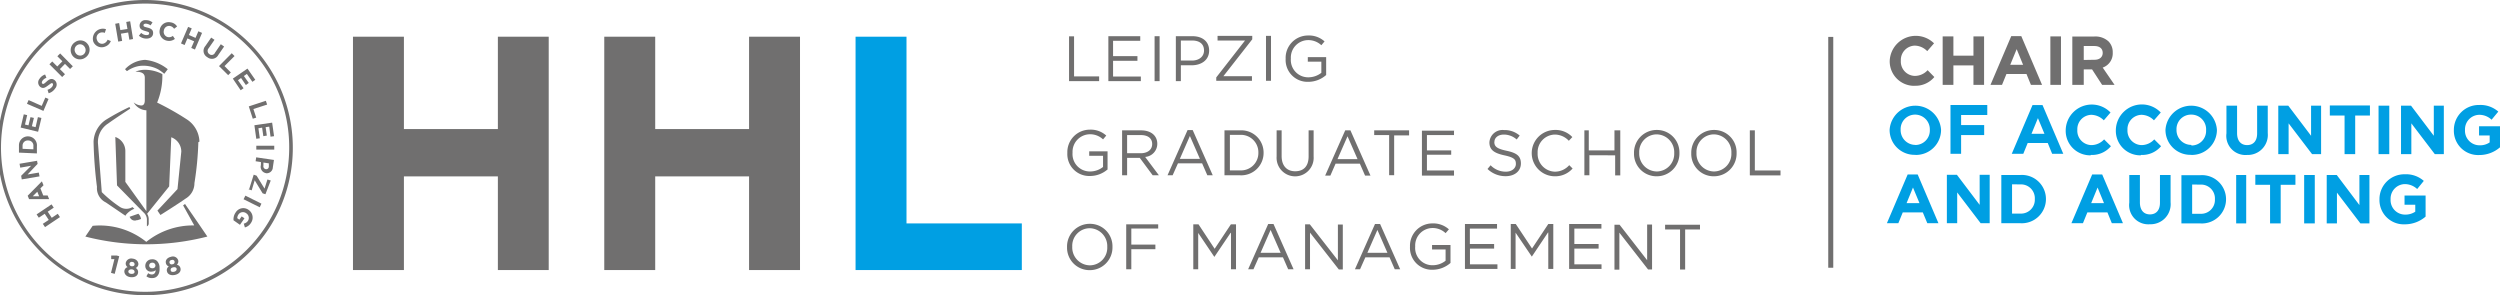
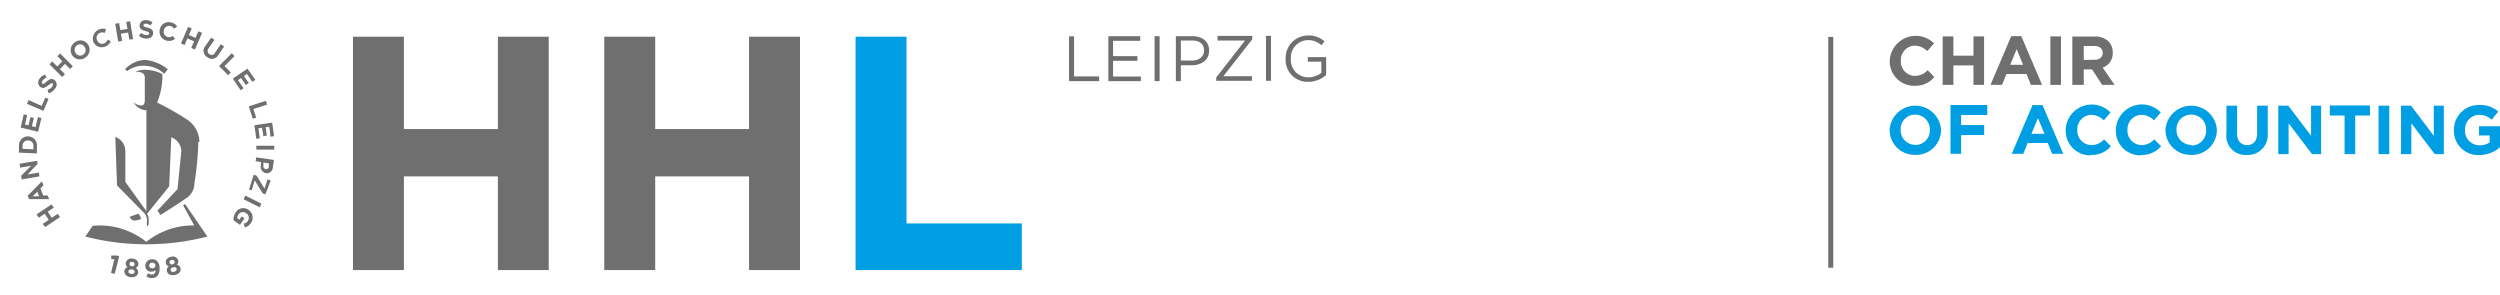
<svg xmlns="http://www.w3.org/2000/svg" id="Ebene_1" data-name="Ebene 1" viewBox="0 0 249.31 29.44">
  <defs>
    <style>.cls-1{fill:#706f6f;}.cls-2{fill:#009fe3;}.cls-3{fill:none;stroke:#706f6f;stroke-width:0.5px;}</style>
  </defs>
-   <path class="cls-1" d="M945.94,550.62a2.24,2.24,0,0,0-2.26-2.3,2.26,2.26,0,0,0-2.27,2.32,2.24,2.24,0,0,0,2.26,2.3,2.26,2.26,0,0,0,2.27-2.32Zm-.52,0a1.75,1.75,0,0,1-1.74,1.84,1.78,1.78,0,0,1-1.75-1.86,1.75,1.75,0,0,1,1.74-1.84,1.78,1.78,0,0,1,1.75,1.86Zm5.08-2.25h-3.19v4.48h.51v-2h2.4v-.46h-2.4v-1.6h2.68v-.47Zm7.26.85v3.63h.5v-4.48h-.51l-1.62,2.44-1.61-2.44H954v4.48h.49v-3.62l1.61,2.39h0l1.62-2.4Zm4.18-.88h-.47l-2,4.51H960l.53-1.19h2.41l.52,1.19H964l-2-4.51Zm.77,2.87h-2l1-2.28,1,2.28Zm5.71.75-2.8-3.59h-.47v4.48h.49V549.2l2.87,3.67h.4v-4.48h-.49V552Zm4.17-3.62h-.47l-2,4.51h.51l.53-1.19h2.41l.52,1.19h.54l-2-4.51Zm.77,2.87h-2l1-2.28,1,2.28Zm6.29,1v-1.78h-1.84v.45h1.35V552a2.06,2.06,0,0,1-1.28.45,1.72,1.72,0,0,1-1.75-1.87,1.74,1.74,0,0,1,1.68-1.84,1.87,1.87,0,0,1,1.35.51l.33-.38a2.33,2.33,0,0,0-1.66-.59,2.23,2.23,0,0,0-2.22,2.32,2.18,2.18,0,0,0,2.25,2.3,2.71,2.71,0,0,0,1.79-.68Zm4.65-3.87h-3.21v4.48h3.24v-.46h-2.74v-1.57H984v-.46h-2.42v-1.53h2.71v-.46Zm5.1.85v3.63h.5v-4.48h-.5l-1.62,2.44-1.62-2.44h-.5v4.48h.48v-3.62l1.62,2.39h0l1.61-2.4Zm5.28-.85h-3.2v4.48h3.23v-.46H992v-1.57h2.42v-.46H992v-1.53h2.7v-.46ZM999.3,552l-2.79-3.59H996v4.48h.49V549.2l2.86,3.67h.4v-4.48h-.49V552Zm3.75-3.12h1.48v-.47h-3.48v.47h1.49v4h.51v-4Z" transform="translate(-835 -526)" />
-   <path class="cls-1" d="M945.45,542.87v-1.78h-1.83v.45H945v1.11a2.08,2.08,0,0,1-1.28.45,1.73,1.73,0,0,1-1.76-1.87,1.75,1.75,0,0,1,1.69-1.84,1.87,1.87,0,0,1,1.35.51l.32-.38a2.29,2.29,0,0,0-1.65-.59,2.24,2.24,0,0,0-2.23,2.32,2.18,2.18,0,0,0,2.26,2.3,2.67,2.67,0,0,0,1.78-.68Zm5.12.61-1.37-1.83a1.31,1.31,0,0,0,1.21-1.31c0-.81-.63-1.34-1.61-1.34h-1.9v4.48h.5v-1.74h1.26l1.29,1.74Zm-.67-3.12c0,.58-.47.92-1.14.92H947.4v-1.81h1.37c.71,0,1.13.33,1.13.89Zm4-1.39h-.47l-2,4.51h.51l.53-1.19h2.41l.52,1.19h.54l-2-4.51Zm.76,2.87h-2l1-2.28,1,2.28Zm6.35-.61a2.22,2.22,0,0,0-2.36-2.23h-1.54v4.48h1.54a2.23,2.23,0,0,0,2.36-2.25Zm-.52,0a1.73,1.73,0,0,1-1.84,1.76h-1v-3.54h1a1.74,1.74,0,0,1,1.84,1.78ZM966,539h-.5v2.6c0,1-.52,1.48-1.34,1.48s-1.35-.54-1.35-1.51V539h-.5v2.6a1.85,1.85,0,1,0,3.69,0V539Zm3.62,0h-.47l-2,4.51h.52l.52-1.19h2.42l.52,1.19h.54l-2-4.51Zm.76,2.87h-2l1-2.28,1,2.28Zm3.65-2.37h1.49V539h-3.48v.47h1.49v4h.5v-4Zm6-.47H976.8v4.48H980V543H977.3v-1.57h2.42V541H977.3v-1.53H980V539Zm4,1.12c0-.41.37-.73.94-.73a1.93,1.93,0,0,1,1.28.49l.3-.39a2.29,2.29,0,0,0-1.56-.55,1.31,1.31,0,0,0-1.46,1.23c0,.74.47,1.07,1.49,1.29s1.15.44,1.15.86-.39.77-1,.77a2.08,2.08,0,0,1-1.52-.64l-.31.37a2.58,2.58,0,0,0,1.81.72c.89,0,1.52-.5,1.52-1.27s-.46-1.06-1.45-1.27-1.2-.45-1.2-.88Zm7.79,2.65-.33-.33a1.9,1.9,0,0,1-1.43.65,1.77,1.77,0,0,1-1.72-1.86,1.75,1.75,0,0,1,1.72-1.84,1.91,1.91,0,0,1,1.39.62l.35-.37a2.29,2.29,0,0,0-1.74-.71,2.31,2.31,0,0,0,0,4.62,2.3,2.3,0,0,0,1.77-.78Zm4.25-1.31v2h.51V539H996v2h-2.56v-2H993v4.48h.5v-2Zm6.41-.23a2.24,2.24,0,0,0-2.26-2.3,2.26,2.26,0,0,0-2.27,2.32,2.24,2.24,0,0,0,2.26,2.3,2.26,2.26,0,0,0,2.27-2.32Zm-.52,0a1.76,1.76,0,0,1-1.74,1.84,1.78,1.78,0,0,1-1.75-1.86,1.75,1.75,0,0,1,1.74-1.84,1.78,1.78,0,0,1,1.75,1.86Zm6.22,0a2.23,2.23,0,0,0-2.25-2.3,2.26,2.26,0,0,0-2.27,2.32,2.23,2.23,0,0,0,2.25,2.3,2.26,2.26,0,0,0,2.27-2.32Zm-.52,0a1.75,1.75,0,0,1-1.73,1.84,1.77,1.77,0,0,1-1.75-1.86,1.75,1.75,0,0,1,1.73-1.84,1.77,1.77,0,0,1,1.75,1.86Zm1.9,2.23h3V543H1010v-4h-.5v4.48Z" transform="translate(-835 -526)" />
  <path class="cls-1" d="M941.61,534.09h3v-.47h-2.5v-4h-.5v4.48Zm7.13-4.48h-3.21v4.48h3.24v-.46H946v-1.57h2.43v-.46H946v-1.53h2.71v-.46Zm1.4,0v4.48h.5v-4.48Zm5.44,1.43c0-.89-.66-1.43-1.66-1.43h-1.66v4.48h.5v-1.58h1.08c.94,0,1.74-.5,1.74-1.47Zm-.51,0c0,.59-.48,1-1.21,1h-1.1v-2h1.12c.72,0,1.19.33,1.19,1Zm4.09-1-2.87,3.68v.34h3.56v-.46H957l2.88-3.68v-.34h-3.46v.46Zm2.09-.46v4.48h.5v-4.48Zm6,3.87V531.7h-1.83v.45h1.35v1.11a2.1,2.1,0,0,1-1.28.45,1.73,1.73,0,0,1-1.76-1.87,1.74,1.74,0,0,1,1.69-1.84,1.91,1.91,0,0,1,1.35.51l.32-.38a2.32,2.32,0,0,0-1.66-.59,2.23,2.23,0,0,0-2.22,2.32,2.18,2.18,0,0,0,2.26,2.3,2.69,2.69,0,0,0,1.78-.68Z" transform="translate(-835 -526)" />
  <polygon class="cls-2" points="101.9 26.93 101.9 22.28 90.4 22.28 90.4 3.66 85.32 3.66 85.32 26.93 101.9 26.93 101.9 26.93" />
  <path class="cls-1" d="M889.72,552.93V529.66h-5.07v9.21h-9.37v-9.21H870.2v23.27h5.08v-9.34h9.37v9.34Zm25.06,0V529.66H909.7v9.21h-9.36v-9.21h-5.08v23.27h5.08v-9.34h9.36v9.34Z" transform="translate(-835 -526)" />
-   <path class="cls-1" d="M849.6,555.44a14.72,14.72,0,1,1,14.6-14.72,14.68,14.68,0,0,1-14.6,14.72Zm0-29.08a14.37,14.37,0,1,0,14.24,14.36,14.32,14.32,0,0,0-14.24-14.36Z" transform="translate(-835 -526)" />
  <path class="cls-1" d="M848.81,547.31l-.89.31.06.1a.52.52,0,0,0,.67.23l.09,0,.32-.11a.88.88,0,0,0-.25-.51Z" transform="translate(-835 -526)" />
-   <path class="cls-1" d="M847.48,547.53a2,2,0,0,1,.92-.71l-.19-.17a1.18,1.18,0,0,1-1.23,0,12,12,0,0,1-1.83-1.49l-.37-4.75a2.18,2.18,0,0,1,1-2.09c.64-.47,2.21-1.49,2.21-1.49l-.08-.16a23.3,23.3,0,0,0-2.36,1.28,2.75,2.75,0,0,0-1.22,2.19,42.21,42.21,0,0,0,.34,4.5,1.58,1.58,0,0,0,.89,1.55l2,1.36Z" transform="translate(-835 -526)" />
  <path class="cls-1" d="M853.47,546.33l-.21.15,1.11,2a7.44,7.44,0,0,0-4.78,1.64,7.4,7.4,0,0,0-5.35-1.6l-.73,1.07a24.43,24.43,0,0,0,12.17,0l-.73-1.07-1.48-2.15Z" transform="translate(-835 -526)" />
  <path class="cls-1" d="M847.7,533.07a2.87,2.87,0,0,1,1.2-.49,3.16,3.16,0,0,1,1.86.33,4.2,4.2,0,0,1,.62.45l.35-.46a4.3,4.3,0,0,0-2.26-.93,2.93,2.93,0,0,0-2,.93l.18.19,0,0Z" transform="translate(-835 -526)" />
  <path class="cls-1" d="M854.89,540.12a2.75,2.75,0,0,0-1.22-2.19,27.94,27.94,0,0,0-3-1.7,7,7,0,0,0,.52-2.84,3.74,3.74,0,0,0-1.75-.43,2.47,2.47,0,0,0-.94.19c.63,0,.94.17.94.6V536c0,.37-.14.52-.35.52a1.26,1.26,0,0,1-.76-.31,1.52,1.52,0,0,0,1.27.79v10.11l0-.05-2.1-2.92v-3.05a1.49,1.49,0,0,0-1-1.43l.17,4.83,2.63,2.68a1,1,0,0,1,.35.67l0,.73h0l0,0a.3.3,0,0,0,.18-.27h0v-.38a1,1,0,0,0-.16-.6l2.2-2.73.21-4.9a1.52,1.52,0,0,1,1,1.43l-.38,3.74-2,2.14.3.44s1.74-1.09,2.5-1.63a1.78,1.78,0,0,0,.89-1.55,31.23,31.23,0,0,0,.39-4.08Z" transform="translate(-835 -526)" />
  <path class="cls-1" d="M846.09,551.5v.34h.32l-.34,1.37.37.1.45-1.76-.26-.07-.54,0Zm2.68,1.68a.46.46,0,0,0-.24-.46.43.43,0,0,0,.27-.37c0-.27-.2-.52-.58-.56a.56.56,0,0,0-.68.43.43.43,0,0,0,.19.42.44.44,0,0,0-.33.41c0,.31.24.55.63.59s.71-.12.74-.46Zm-.35-.82c0,.13-.12.21-.28.19a.23.23,0,0,1-.23-.25.23.23,0,0,1,.28-.18.23.23,0,0,1,.23.24Zm0,.76c0,.13-.14.21-.34.19s-.29-.13-.28-.25.15-.21.33-.2.3.12.29.26Zm2.49-.43a.91.91,0,0,0-.25-.66.67.67,0,0,0-.53-.17.65.65,0,0,0-.64.68.56.56,0,0,0,.68.54.53.53,0,0,0,.35-.14c0,.24-.12.41-.34.43a.57.57,0,0,1-.4-.13l-.18.31a.82.82,0,0,0,.6.18c.5,0,.75-.45.71-1Zm-.41-.23a.27.27,0,0,1-.29.29c-.2,0-.32-.09-.33-.25a.27.27,0,0,1,.28-.3.29.29,0,0,1,.34.26Zm2.5.3a.45.45,0,0,0-.37-.36.43.43,0,0,0,.14-.44.55.55,0,0,0-.72-.35c-.37.08-.57.34-.51.61a.44.44,0,0,0,.3.35.43.43,0,0,0-.19.48c.06.31.39.45.78.37s.64-.33.57-.66Zm-.59-.68a.22.22,0,0,1-.2.27.22.22,0,1,1-.09-.42.21.21,0,0,1,.29.15Zm.21.74c0,.12-.07.24-.26.28s-.32,0-.34-.16.08-.24.25-.28.32,0,.35.16Z" transform="translate(-835 -526)" />
  <path class="cls-1" d="M840.14,546.38l-1.49,1,.22.33.59-.39.4.61-.59.39.22.33,1.49-1-.22-.33-.6.4-.4-.61.6-.4-.22-.33Zm-1-2.26-1.38,1.4.14.34,2,0-.15-.37h-.44l-.28-.71.31-.3-.16-.39Zm-.42,1,.18.45h-.63l.45-.45Zm0-3.09-1.77.3.07.39,1.09-.19-1,1,.06.36,1.77-.3-.07-.38-1.12.19,1-1.06-.06-.33Zm-.89-2.43h0a.89.89,0,0,0-.94.91l0,.71,1.79.08,0-.7a.9.9,0,0,0-.85-1Zm0,.41a.51.51,0,0,1,.5.57v.31l-1.08-.05,0-.31a.51.51,0,0,1,.56-.52Zm1.29-2.25-.34-.08-.23,1-.37-.09.2-.83-.34-.08-.2.82-.35-.08.22-.94-.34-.08-.31,1.32,1.74.42.32-1.33Zm.72-1.89-.32-.14-.36.83-1.31-.58-.16.37,1.64.71.51-1.19Zm.56-1.91h0c-.26-.17-.48-.07-.76.18s-.31.26-.41.2h0c-.07,0-.08-.16,0-.28a.79.79,0,0,1,.4-.3l-.13-.33a1.06,1.06,0,0,0-.56.43.57.57,0,0,0,.11.83h0c.3.19.51,0,.79-.2s.3-.23.38-.18h0c.09,0,.09.17,0,.31a.87.87,0,0,1-.48.33l.11.35a1.15,1.15,0,0,0,.65-.48.57.57,0,0,0-.1-.86Zm1.9-1.31L841,531.33l-.28.28.5.5-.51.52-.5-.5-.28.28,1.27,1.27.28-.28-.51-.51.51-.52.51.51.28-.28Zm1.48-2.2h0a.9.9,0,0,0-1.29-.25.94.94,0,0,0-.29,1.31h0a.92.92,0,0,0,1.3.24.94.94,0,0,0,.28-1.31Zm-.34.23a.55.55,0,0,1-.14.77.53.53,0,0,1-.76-.17h0a.55.55,0,0,1,.14-.77.53.53,0,0,1,.76.17Zm2.62-.58-.33-.14a.65.65,0,0,1-.36.37.52.52,0,0,1-.69-.33h0a.54.54,0,0,1,.27-.72.63.63,0,0,1,.5,0l.12-.37a1,1,0,0,0-1.27,1.23h0a.9.9,0,0,0,1.2.5.92.92,0,0,0,.56-.57Zm2.21-.2-.29-1.78-.39.07.12.7L847,529l-.12-.7-.39.07.3,1.78.39-.07-.12-.72.72-.12.12.72.38-.07Zm2-.61h0c0-.32-.21-.45-.57-.54s-.39-.12-.39-.24h0c0-.08.08-.15.23-.15a.85.85,0,0,1,.47.17l.2-.29a1,1,0,0,0-.66-.23.56.56,0,0,0-.63.54h0c0,.35.23.45.59.55s.36.13.36.23h0c0,.11-.09.17-.25.17a.79.79,0,0,1-.54-.22l-.23.28a1.1,1.1,0,0,0,.76.29c.38,0,.66-.2.66-.56Zm2.17.59-.2-.3a.63.63,0,0,1-.5.12.54.54,0,0,1-.4-.66h0a.53.53,0,0,1,.61-.45.62.62,0,0,1,.41.28l.3-.23a.89.89,0,0,0-.64-.41.9.9,0,0,0-1.09.74h0a.91.91,0,0,0,.73,1.09.93.93,0,0,0,.78-.18Zm2,1.06.71-1.66-.37-.16-.28.66-.66-.29.28-.66-.36-.15-.71,1.65.36.16.28-.66.67.29-.29.66.37.16Zm2.33.54.58-.84-.33-.23-.58.85a.36.36,0,0,1-.56.14.39.39,0,0,1-.07-.59l.58-.84-.33-.22-.58.84a.72.72,0,0,0,.19,1.11.72.72,0,0,0,1.1-.22Zm1,2,.25-.25-.63-.64,1-1-.28-.28-1.27,1.28.92.91ZM859,535l.29-.2-.56-.8.31-.22.48.7.29-.21-.49-.69.3-.21.55.79.29-.2-.78-1.12-1.46,1L859,535Zm1.21,2.84.34-.11-.28-.86,1.37-.44-.13-.38-1.7.56.4,1.23Zm.35,2,.35-.05-.14-1,.37-.06.12.85.35-.06-.12-.84.36-.05.13,1,.35-.05-.19-1.35-1.77.26.19,1.36Zm0,1.08h1.79v-.39h-1.79v.4Zm.94,2.35h0a.61.61,0,0,0,.71-.59l.11-.73-1.77-.26-.06.39.53.08,0,.3a.64.64,0,0,0,.52.81Zm0-.4a.29.29,0,0,1-.23-.35l0-.31.54.08,0,.3c0,.2-.14.31-.32.28Zm-1.73,2,.33.11.3-1,.79,1.3.28.09L862,544l-.33-.1-.29.91-.79-1.29-.29-.1-.45,1.43Zm-.48,1,1.61.8.17-.36-1.6-.8-.18.36Zm-1,2.1.64.45.45-.65-.28-.19-.23.33-.21-.15a.68.68,0,0,1,.12-.37.54.54,0,0,1,.78-.12h0a.55.55,0,0,1,.17.75.66.66,0,0,1-.42.28l.11.38a1,1,0,0,0,.6-.44.93.93,0,0,0-.23-1.31h0a.89.89,0,0,0-1.29.26,1.17,1.17,0,0,0-.21.79Z" transform="translate(-835 -526)" />
  <line class="cls-3" x1="182.57" y1="3.68" x2="182.57" y2="26.7" />
-   <path class="cls-2" d="M1023.23,548.26h1.08l.44-1.08h2l.45,1.08h1.11l-2.07-4.86h-1l-2.07,4.86Zm1.9-2,.64-1.56.65,1.56Zm4,2h1.05v-3.07l2.34,3.07h.9v-4.83h-1v3l-2.27-3h-1v4.83Zm5.45,0h1.89a2.41,2.41,0,0,0,2.56-2.41v0a2.4,2.4,0,0,0-2.56-2.4h-1.89v4.83Zm1.89-3.87a1.38,1.38,0,0,1,1.45,1.46h0a1.38,1.38,0,0,1-1.45,1.45h-.82v-2.92Zm5.17,3.87h1.08l.44-1.08h2l.44,1.08h1.11l-2.07-4.86h-1l-2.07,4.86Zm1.9-2,.64-1.56.64,1.56Zm5.8,2.1a2,2,0,0,0,2.12-2.18v-2.73h-1.06v2.77c0,.77-.4,1.16-1,1.16s-1-.41-1-1.19v-2.74h-1.06v2.76a1.91,1.91,0,0,0,2.09,2.15Zm3.2-.08h1.89a2.41,2.41,0,0,0,2.56-2.41v0a2.4,2.4,0,0,0-2.56-2.4h-1.89v4.83Zm1.89-3.87a1.38,1.38,0,0,1,1.45,1.46h0a1.38,1.38,0,0,1-1.45,1.45h-.82v-2.92Zm3.56,3.87H1059v-4.83H1058v4.83Zm3.39,0h1.06v-3.85h1.47v-1h-4v1h1.47v3.85Zm3.4,0h1.06v-4.83h-1.06v4.83Zm2.27,0h1v-3.07l2.34,3.07h.9v-4.83h-1v3l-2.26-3h-1v4.83Zm7.77.09a3.15,3.15,0,0,0,2.07-.77v-2.1h-2.1v.92h1.07v.69a1.73,1.73,0,0,1-1,.29,1.44,1.44,0,0,1-1.46-1.53h0a1.45,1.45,0,0,1,1.38-1.51,1.81,1.81,0,0,1,1.27.49l.66-.81a2.66,2.66,0,0,0-1.89-.66,2.48,2.48,0,0,0-2.53,2.5h0a2.42,2.42,0,0,0,2.53,2.49Z" transform="translate(-835 -526)" />
  <path class="cls-2" d="M1026,541.45a2.5,2.5,0,0,0,2.57-2.5v0a2.57,2.57,0,0,0-5.13,0h0a2.48,2.48,0,0,0,2.56,2.49Zm0-1a1.47,1.47,0,0,1-1.46-1.52v0a1.44,1.44,0,0,1,1.45-1.5,1.47,1.47,0,0,1,1.46,1.52h0a1.45,1.45,0,0,1-1.45,1.51Zm3.51.89h1.06v-1.87h2.3v-1h-2.3v-1h2.61v-1h-3.67v4.83Zm6.18,0h1.08l.44-1.08h2l.44,1.08h1.11l-2.07-4.86h-1l-2.07,4.86Zm1.9-2,.64-1.56.65,1.56Zm5.92,2.11a2.45,2.45,0,0,0,2-.87l-.68-.68a1.73,1.73,0,0,1-1.27.57,1.43,1.43,0,0,1-1.4-1.52v0a1.43,1.43,0,0,1,1.4-1.5,1.81,1.81,0,0,1,1.24.55l.67-.78A2.6,2.6,0,0,0,1041,539h0a2.44,2.44,0,0,0,2.48,2.49Zm5,0a2.45,2.45,0,0,0,2-.87l-.68-.68a1.72,1.72,0,0,1-1.27.57,1.44,1.44,0,0,1-1.4-1.52v0a1.43,1.43,0,0,1,1.4-1.5,1.77,1.77,0,0,1,1.24.55l.68-.78A2.6,2.6,0,0,0,1046,539h0a2.44,2.44,0,0,0,2.48,2.49Zm5,0a2.5,2.5,0,0,0,2.57-2.5v0a2.57,2.57,0,0,0-5.13,0h0a2.48,2.48,0,0,0,2.56,2.49Zm0-1a1.47,1.47,0,0,1-1.46-1.52v0a1.44,1.44,0,0,1,1.45-1.5A1.47,1.47,0,0,1,1055,539h0a1.45,1.45,0,0,1-1.45,1.51Zm5.52,1a2,2,0,0,0,2.12-2.18v-2.73h-1.06v2.77c0,.77-.4,1.16-1,1.16s-1-.41-1-1.19v-2.74h-1.06v2.76a1.91,1.91,0,0,0,2.09,2.15Zm3.2-.08h1v-3.07l2.34,3.07h.9v-4.83h-1v3l-2.27-3h-1v4.83Zm6.58,0h1.06v-3.85h1.47v-1h-4v1h1.47v3.85Zm3.39,0h1.07v-4.83h-1.07v4.83Zm2.27,0h1v-3.07l2.34,3.07h.9v-4.83h-1v3l-2.27-3h-1v4.83Zm7.78.09a3.13,3.13,0,0,0,2.06-.77v-2.1h-2.09v.92h1.06v.69a1.69,1.69,0,0,1-1,.29,1.45,1.45,0,0,1-1.46-1.53h0a1.45,1.45,0,0,1,1.39-1.51,1.77,1.77,0,0,1,1.26.49l.67-.81a2.68,2.68,0,0,0-1.9-.66,2.48,2.48,0,0,0-2.53,2.5h0a2.42,2.42,0,0,0,2.54,2.49Z" transform="translate(-835 -526)" />
  <path class="cls-1" d="M1025.9,534.55a2.43,2.43,0,0,0,2-.87l-.67-.68a1.73,1.73,0,0,1-1.27.57,1.43,1.43,0,0,1-1.4-1.52v0a1.43,1.43,0,0,1,1.4-1.5,1.77,1.77,0,0,1,1.23.55l.68-.78a2.6,2.6,0,0,0-4.42,1.75h0a2.44,2.44,0,0,0,2.47,2.49Zm2.83-.09h1.07v-1.94h2v1.94h1.06v-4.83h-1.06v1.92h-2v-1.92h-1.07v4.83Zm4.83,0h1.09l.44-1.08h2l.44,1.08h1.11l-2.07-4.86h-1l-2.07,4.86Zm1.91-2,.64-1.56.64,1.56Zm4,2h1.06v-4.83h-1.06v4.83Zm2.27,0h1.06v-1.54h.83l1,1.54h1.24l-1.18-1.72a1.5,1.5,0,0,0,1-1.5h0a1.52,1.52,0,0,0-.42-1.11,1.94,1.94,0,0,0-1.41-.49h-2.2v4.83Zm1.06-2.48v-1.39h1.06c.51,0,.83.24.83.69v0c0,.4-.3.68-.81.68Z" transform="translate(-835 -526)" />
</svg>